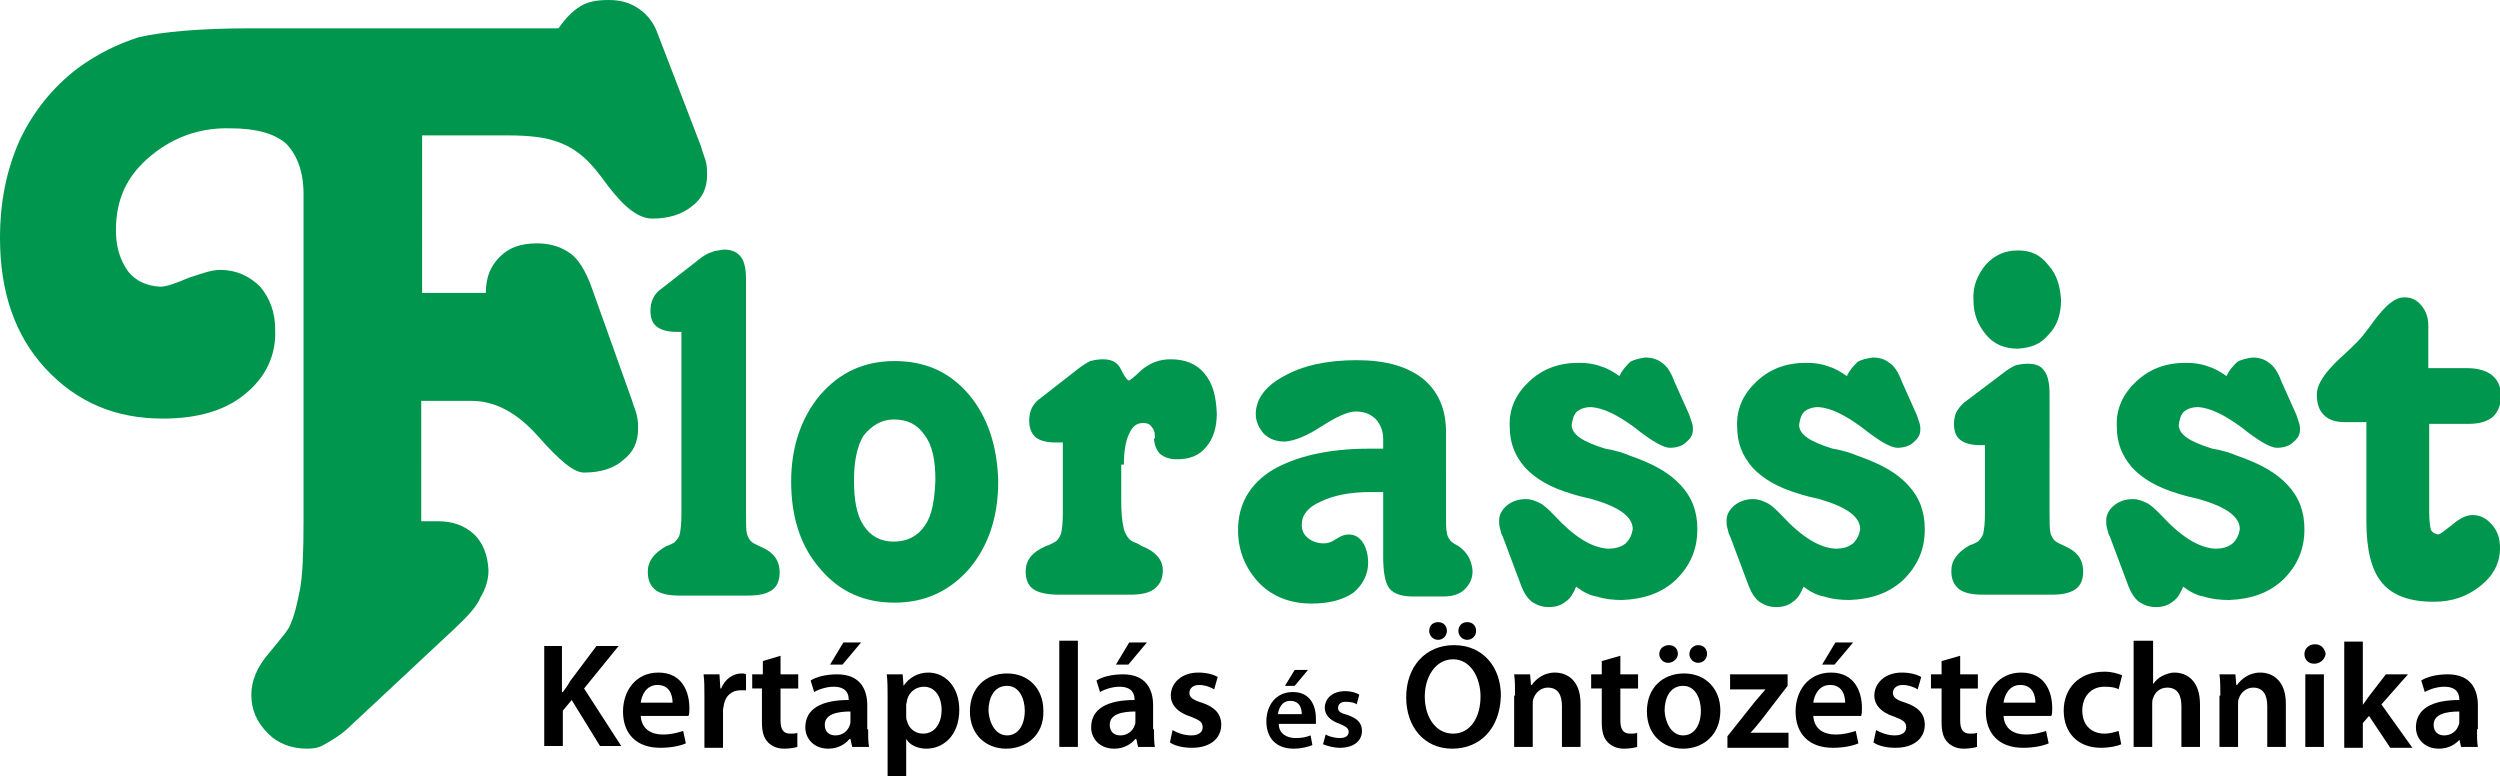
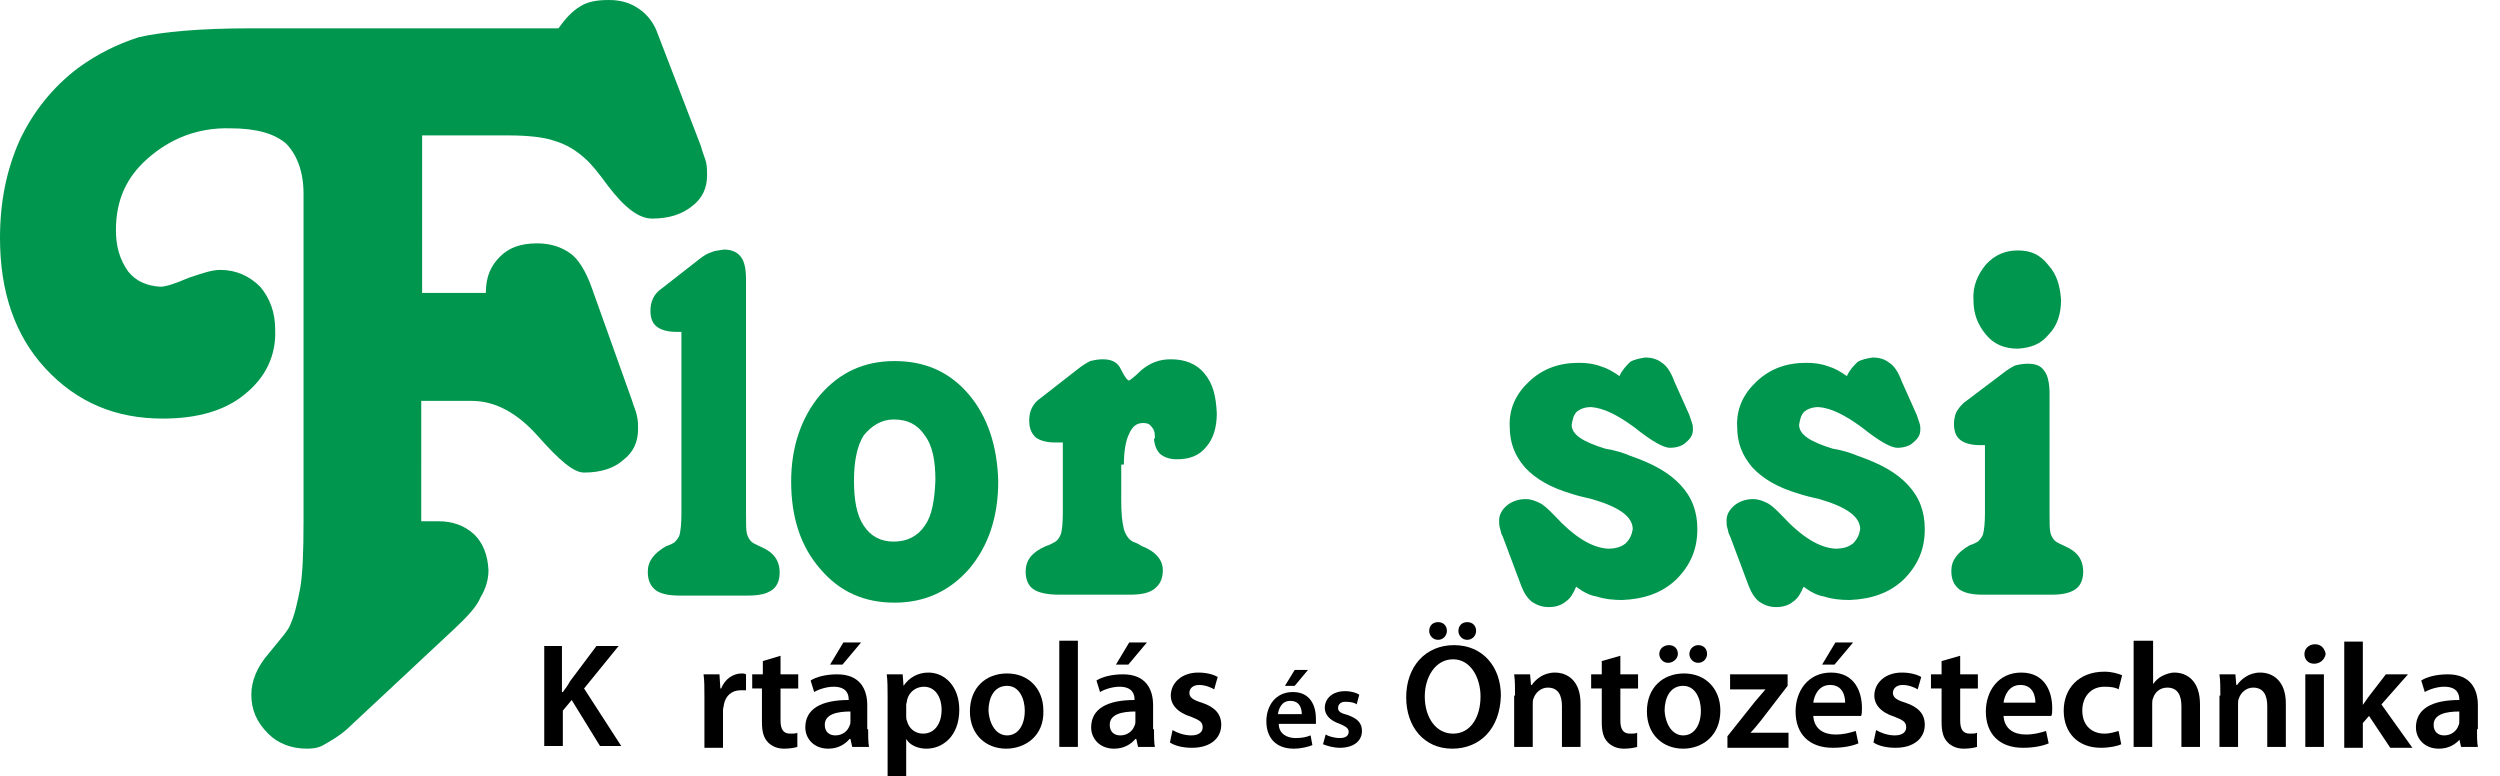
<svg xmlns="http://www.w3.org/2000/svg" version="1.1" id="Layer_1" x="0px" y="0px" viewBox="0 0 282.5 87.7" style="enable-background:new 0 0 282.5 87.7;" xml:space="preserve">
  <style type="text/css">
	.st0{fill:#00964E;}
</style>
  <g>
-     <path class="st0" d="M274.4,38.1v-1.3c0-1-0.3-1.7-0.8-2.3c-0.5-0.6-1.1-0.9-1.9-0.9c-1.1,0-2.1,0.9-3.4,2.6   c-0.8,1.1-1.4,1.9-1.9,2.4c-0.5,0.5-1.1,1.1-2,1.9c-1.7,1.6-2.6,2.9-2.6,4.1c0,1.1,0.3,1.8,0.8,2.3c0.6,0.6,1.4,0.8,2.4,0.8h2.4   v11.2c0,3.3,0.6,5.6,1.8,7c1.2,1.4,3.1,2.1,5.8,2.1c2.1,0,3.8-0.6,5.3-1.8c1.5-1.2,2.2-2.6,2.2-4.3c0-1.1-0.3-1.9-0.9-2.6   c-0.6-0.7-1.3-1.1-2.2-1.1c-0.7,0-1.5,0.4-2.3,1.1c-0.9,0.7-1.4,1.1-1.6,1.1c-0.4-0.1-0.6-0.2-0.8-0.5c-0.1-0.4-0.2-1-0.2-2.1V47.9   h4.4c1.3,0,2.2-0.3,2.8-0.8c0.6-0.6,0.9-1.3,0.9-2.4c0-1.1-0.4-1.8-1-2.3c-0.6-0.5-1.6-0.8-2.8-0.8h-4.4V38.1z" />
-     <path class="st0" d="M257.8,43.1c-0.4-1.1-0.9-1.8-1.4-2.1c-0.5-0.4-1.1-0.6-1.9-0.6c-0.6,0.1-1.2,0.2-1.7,0.5   c-0.4,0.4-0.9,0.9-1.2,1.6c-0.7-0.5-1.4-0.9-2.1-1.1c-0.8-0.3-1.6-0.4-2.5-0.4c-2.3,0-4.1,0.7-5.6,2.1c-1.5,1.4-2.3,3.1-2.2,5.1   c0,1.9,0.6,3.3,1.7,4.6c1.2,1.3,2.9,2.3,5.3,3c0.6,0.2,1.4,0.4,2.3,0.6c3.1,0.9,4.6,2,4.6,3.4c-0.1,0.6-0.3,1.1-0.8,1.6   c-0.5,0.4-1.1,0.6-2,0.6c-1.8-0.1-3.8-1.3-6.1-3.8l-0.1-0.1c-0.6-0.6-1.1-1.1-1.6-1.3c-0.4-0.2-0.9-0.4-1.5-0.4   c-0.9,0-1.6,0.3-2.1,0.7c-0.6,0.5-0.9,1.1-0.9,1.7c0,0.3,0,0.6,0.1,0.9c0.1,0.3,0.1,0.6,0.3,0.9l2.1,5.6c0.3,0.8,0.7,1.4,1.2,1.8   c0.6,0.4,1.2,0.6,1.9,0.6c0.8,0,1.4-0.2,1.9-0.6c0.6-0.4,0.9-1,1.2-1.7c0.8,0.6,1.6,1,2.3,1.1c0.9,0.3,1.9,0.4,2.9,0.4   c2.5-0.1,4.5-0.8,6.1-2.3c1.6-1.6,2.4-3.4,2.4-5.7c0-2-0.6-3.6-1.9-5c-1.3-1.4-3.1-2.4-5.7-3.3c-0.7-0.3-1.6-0.6-2.8-0.8   c-2.6-0.8-3.8-1.6-3.8-2.7c0.1-0.6,0.2-1.1,0.6-1.5c0.4-0.3,0.9-0.5,1.6-0.5c1.4,0.1,3,0.9,4.9,2.3c2,1.6,3.3,2.3,4,2.3   c0.7,0,1.4-0.2,1.8-0.6c0.6-0.5,0.8-0.9,0.8-1.5c0-0.2,0-0.4-0.1-0.7c-0.1-0.3-0.2-0.6-0.3-0.9L257.8,43.1z" />
    <path class="st0" d="M228,28.3c-1.4,0-2.6,0.5-3.6,1.6c-0.9,1.1-1.5,2.4-1.4,4c0,1.6,0.5,2.8,1.4,3.9c0.9,1.1,2.1,1.6,3.6,1.6   c1.5-0.1,2.6-0.5,3.5-1.6c1-1,1.4-2.4,1.4-3.9c-0.1-1.6-0.5-2.9-1.4-3.9C230.5,28.7,229.4,28.3,228,28.3" />
    <path class="st0" d="M231.6,44.5c0-1.2-0.2-2.1-0.6-2.6c-0.4-0.6-1-0.8-1.9-0.8c-0.5,0-1,0.1-1.4,0.2c-0.4,0.2-0.9,0.5-1.4,0.9   l-4.1,3.1c-0.6,0.4-0.9,0.9-1.1,1.2c-0.2,0.4-0.3,0.9-0.3,1.4c0,0.8,0.2,1.4,0.7,1.8c0.5,0.4,1.3,0.6,2.2,0.6h0.6v7.7   c0,1.1-0.1,1.9-0.2,2.3c-0.1,0.4-0.4,0.7-0.6,0.9c-0.2,0.1-0.5,0.3-0.9,0.4c-1.4,0.8-2.1,1.7-2.1,2.9c0,1,0.3,1.6,0.9,2.1   c0.6,0.4,1.4,0.6,2.7,0.6h7.7c1.3,0,2.1-0.2,2.7-0.6c0.6-0.4,0.9-1.1,0.9-2c0-1.4-0.7-2.3-2.1-2.9c-0.6-0.3-0.9-0.4-1.1-0.6   c-0.2-0.2-0.4-0.5-0.5-0.9c-0.1-0.4-0.1-1.1-0.1-2.3V44.5z" />
    <path class="st0" d="M214.9,43.1c-0.4-1.1-0.9-1.8-1.4-2.1c-0.5-0.4-1.1-0.6-1.9-0.6c-0.6,0.1-1.2,0.2-1.7,0.5   c-0.4,0.4-0.9,0.9-1.2,1.6c-0.7-0.5-1.4-0.9-2.1-1.1c-0.8-0.3-1.6-0.4-2.5-0.4c-2.3,0-4.1,0.7-5.6,2.1c-1.5,1.4-2.3,3.1-2.2,5.1   c0,1.9,0.6,3.3,1.7,4.6c1.2,1.3,2.9,2.3,5.3,3c0.6,0.2,1.4,0.4,2.3,0.6c3.1,0.9,4.6,2,4.6,3.4c-0.1,0.6-0.3,1.1-0.8,1.6   c-0.5,0.4-1.1,0.6-2,0.6c-1.8-0.1-3.8-1.3-6.1-3.8l-0.1-0.1c-0.6-0.6-1.1-1.1-1.6-1.3c-0.4-0.2-0.9-0.4-1.5-0.4   c-0.9,0-1.6,0.3-2.1,0.7c-0.6,0.5-0.9,1.1-0.9,1.7c0,0.3,0,0.6,0.1,0.9c0.1,0.3,0.1,0.6,0.3,0.9l2.1,5.6c0.3,0.8,0.7,1.4,1.2,1.8   c0.6,0.4,1.2,0.6,1.9,0.6c0.8,0,1.4-0.2,1.9-0.6c0.6-0.4,0.9-1,1.2-1.7c0.8,0.6,1.6,1,2.3,1.1c0.9,0.3,1.9,0.4,2.9,0.4   c2.5-0.1,4.5-0.8,6.1-2.3c1.6-1.6,2.4-3.4,2.4-5.7c0-2-0.6-3.6-1.9-5c-1.3-1.4-3.1-2.4-5.7-3.3c-0.7-0.3-1.6-0.6-2.8-0.8   c-2.6-0.8-3.8-1.6-3.8-2.7c0.1-0.6,0.2-1.1,0.6-1.5c0.4-0.3,0.9-0.5,1.6-0.5c1.4,0.1,3,0.9,4.9,2.3c2,1.6,3.3,2.3,4,2.3   c0.7,0,1.4-0.2,1.8-0.6c0.6-0.5,0.8-0.9,0.8-1.5c0-0.2,0-0.4-0.1-0.7c-0.1-0.3-0.2-0.6-0.3-0.9L214.9,43.1z" />
    <path class="st0" d="M189.2,43.1c-0.4-1.1-0.9-1.8-1.4-2.1c-0.5-0.4-1.1-0.6-1.9-0.6c-0.6,0.1-1.2,0.2-1.7,0.5   c-0.4,0.4-0.9,0.9-1.2,1.6c-0.7-0.5-1.4-0.9-2.1-1.1c-0.8-0.3-1.6-0.4-2.5-0.4c-2.3,0-4.1,0.7-5.6,2.1c-1.5,1.4-2.3,3.1-2.2,5.1   c0,1.9,0.6,3.3,1.7,4.6c1.2,1.3,2.9,2.3,5.3,3c0.6,0.2,1.4,0.4,2.3,0.6c3.1,0.9,4.6,2,4.6,3.4c-0.1,0.6-0.3,1.1-0.8,1.6   c-0.5,0.4-1.1,0.6-2,0.6c-1.8-0.1-3.8-1.3-6.1-3.8l-0.1-0.1c-0.6-0.6-1.1-1.1-1.6-1.3c-0.4-0.2-0.9-0.4-1.5-0.4   c-0.9,0-1.6,0.3-2.1,0.7c-0.6,0.5-0.9,1.1-0.9,1.7c0,0.3,0,0.6,0.1,0.9c0.1,0.3,0.1,0.6,0.3,0.9l2.1,5.6c0.3,0.8,0.7,1.4,1.2,1.8   c0.6,0.4,1.2,0.6,1.9,0.6c0.8,0,1.4-0.2,1.9-0.6c0.6-0.4,0.9-1,1.2-1.7c0.8,0.6,1.6,1,2.3,1.1c0.9,0.3,1.9,0.4,2.9,0.4   c2.5-0.1,4.5-0.8,6.1-2.3c1.6-1.6,2.4-3.4,2.4-5.7c0-2-0.6-3.6-1.9-5c-1.3-1.4-3.1-2.4-5.7-3.3c-0.7-0.3-1.6-0.6-2.8-0.8   c-2.6-0.8-3.8-1.6-3.8-2.7c0.1-0.6,0.2-1.1,0.6-1.5c0.4-0.3,0.9-0.5,1.6-0.5c1.4,0.1,3,0.9,4.9,2.3c2,1.6,3.3,2.3,4,2.3   s1.4-0.2,1.8-0.6c0.6-0.5,0.8-0.9,0.8-1.5c0-0.2,0-0.4-0.1-0.7c-0.1-0.3-0.2-0.6-0.3-0.9L189.2,43.1z" />
-     <path class="st0" d="M163.4,48.8c0-2.6-0.9-4.6-2.6-6c-1.8-1.4-4.2-2.1-7.5-2.1c-3.3,0-6.1,0.6-8.2,1.8c-2.1,1.1-3.2,2.6-3.2,4.3   c0,0.9,0.4,1.6,0.9,2.2c0.6,0.6,1.4,0.9,2.4,0.9c1.1-0.1,2.4-0.6,4.1-1.7c1.7-1.1,3-1.7,3.9-1.7c1,0,1.7,0.3,2.3,0.9   c0.5,0.6,0.8,1.3,0.8,2.2v1.1h-1.6c-4.7,0-8.3,0.9-10.9,2.4c-2.6,1.6-3.9,3.9-3.9,6.8c0,2.3,0.8,4.3,2.4,6c1.6,1.6,3.6,2.3,5.9,2.3   c2,0,3.5-0.4,4.7-1.2c1.1-0.9,1.7-2.1,1.7-3.4c0-0.9-0.2-1.7-0.6-2.3c-0.4-0.6-0.9-0.9-1.6-0.9c-0.4,0-0.8,0.1-1.4,0.5   c-0.6,0.4-1,0.5-1.4,0.5c-0.7,0-1.3-0.2-1.8-0.6c-0.5-0.4-0.7-0.9-0.7-1.5c0-1.1,0.7-2,2.1-2.6c1.4-0.7,3.3-1.1,5.7-1.1h1.4v7.3   c0,1.7,0.2,2.9,0.7,3.6c0.5,0.6,1.4,0.9,2.6,0.9h3.6c1,0,1.8-0.3,2.3-0.8c0.6-0.6,0.9-1.2,0.9-2.1c-0.1-1.2-0.6-2.1-1.6-2.8   c-0.4-0.2-0.7-0.4-0.9-0.6c-0.2-0.3-0.4-0.6-0.4-0.9c-0.1-0.4-0.1-1-0.1-1.9V48.8z" />
    <path class="st0" d="M127,52.5c0-1.5,0.2-2.7,0.6-3.5c0.4-0.9,0.9-1.2,1.6-1.2c0.4,0,0.7,0.1,0.9,0.4c0.3,0.3,0.4,0.6,0.4,1.1v0.2   c-0.1,0.1-0.1,0.1-0.1,0.2c0.1,0.7,0.3,1.2,0.7,1.6c0.5,0.4,1.1,0.6,1.9,0.6c1.4,0,2.5-0.4,3.3-1.4c0.8-0.9,1.2-2.2,1.2-3.8   c-0.1-1.9-0.4-3.3-1.4-4.5c-0.9-1.1-2.2-1.6-3.8-1.6c-1.3,0-2.3,0.4-3.3,1.2c-0.9,0.9-1.4,1.2-1.4,1.2c-0.2,0-0.5-0.4-0.9-1.2   c-0.4-0.9-1.1-1.2-2.1-1.2c-0.5,0-1,0.1-1.4,0.2c-0.4,0.2-0.9,0.5-1.4,0.9l-4.1,3.2c-0.6,0.4-0.9,0.8-1.1,1.2   c-0.2,0.4-0.3,0.9-0.3,1.4c0,0.8,0.2,1.4,0.7,1.9c0.5,0.4,1.3,0.6,2.2,0.6h0.9v8c0,1.1-0.1,1.9-0.2,2.3c-0.2,0.5-0.4,0.8-0.8,1   c-0.2,0.1-0.5,0.3-0.9,0.4c-1.6,0.7-2.3,1.6-2.3,2.9c0,0.9,0.3,1.6,0.9,2c0.6,0.4,1.6,0.6,2.9,0.6h8c1.3,0,2.2-0.2,2.8-0.7   c0.6-0.5,0.9-1.1,0.9-2.1c0-1.1-0.8-2.1-2.4-2.7c-0.4-0.3-0.8-0.4-1-0.5c-0.4-0.2-0.8-0.7-1-1.4c-0.2-0.8-0.3-1.8-0.3-3.2V52.5z" />
    <path class="st0" d="M109.5,44.6c-2.2-2.6-5-3.8-8.4-3.8c-3.5,0-6.2,1.3-8.4,3.8c-2.1,2.5-3.3,5.8-3.3,9.8c0,4.1,1.1,7.4,3.3,9.9   c2.2,2.6,5,3.8,8.4,3.8c3.4,0,6.2-1.3,8.4-3.8c2.2-2.6,3.3-5.9,3.3-9.9C112.7,50.4,111.6,47.1,109.5,44.6z M104.5,59.4   c-0.8,1.2-2,1.8-3.5,1.8c-1.5,0-2.6-0.6-3.4-1.8c-0.8-1.2-1.1-2.9-1.1-5.1c0-2.3,0.4-4,1.1-5.1c0.9-1.1,2-1.8,3.4-1.8   c1.6,0,2.7,0.6,3.5,1.8c0.9,1.2,1.2,2.9,1.2,5.1C105.6,56.6,105.3,58.3,104.5,59.4z" />
    <path class="st0" d="M84.3,31.6c0-1.3-0.2-2.1-0.6-2.6c-0.4-0.5-1-0.8-1.9-0.8c-0.5,0.1-1,0.1-1.4,0.3c-0.4,0.1-0.9,0.4-1.4,0.8   l-4.1,3.2c-0.6,0.4-0.9,0.8-1.1,1.2c-0.2,0.4-0.3,0.9-0.3,1.4c0,0.8,0.2,1.4,0.7,1.8c0.5,0.4,1.3,0.6,2.2,0.6h0.6v20.6   c0,1.1-0.1,1.9-0.2,2.3c-0.1,0.4-0.4,0.7-0.6,0.9c-0.2,0.1-0.5,0.3-0.9,0.4c-1.4,0.8-2.1,1.7-2.1,2.9c0,1,0.3,1.6,0.9,2.1   c0.6,0.4,1.4,0.6,2.7,0.6h7.7c1.3,0,2.1-0.2,2.7-0.6c0.6-0.4,0.9-1.1,0.9-2c0-1.4-0.7-2.3-2.1-2.9c-0.6-0.3-0.9-0.4-1.1-0.6   c-0.2-0.2-0.4-0.5-0.5-0.9c-0.1-0.4-0.1-1.1-0.1-2.3V31.6z" />
    <path class="st0" d="M74.2,3.5c-0.4-1-1.1-1.9-2-2.5c-1-0.7-2.1-1-3.4-1c-1.4,0-2.4,0.2-3.2,0.7c-1,0.6-1.7,1.4-2.5,2.5H29.7h-1.4   c-5.7,0-10,0.4-12.6,1C13.2,5,11,6.1,8.8,7.7c-2.9,2.2-5.1,5-6.6,8.2c-1.5,3.4-2.2,7-2.2,11c0,6.1,1.7,11,5.1,14.7   c3.6,3.9,8,5.7,13.3,5.7c3.9,0,7-0.9,9.2-2.7c2.4-1.9,3.6-4.4,3.5-7.3c0-2-0.6-3.6-1.7-4.9c-1.2-1.2-2.7-1.9-4.5-1.9   c-1,0-2.1,0.4-3.6,0.9c-1.4,0.6-2.5,1-3.2,1c-1.5-0.1-2.7-0.6-3.6-1.7c-1-1.4-1.4-2.9-1.4-4.7c0-3.4,1.2-6,3.6-8.1   c2.5-2.2,5.6-3.5,9.3-3.4c3,0,5,0.6,6.3,1.7c1.2,1.2,2,3.1,2,5.7v37c0,3.5-0.1,6.1-0.4,7.7c-0.3,1.5-0.6,2.9-1.1,4   c-0.2,0.6-1.1,1.6-2.4,3.2c-1.4,1.6-2,3.2-2,4.7c0,1.7,0.6,3.1,1.9,4.4c1.1,1.1,2.6,1.7,4.4,1.7c0.7,0,1.4-0.1,2-0.5   c0.7-0.4,1.6-0.9,2.5-1.7l12.1-11.3c1.6-1.5,2.6-2.6,3-3.6c0.6-1,0.9-2,0.9-3.1c-0.1-1.7-0.6-3-1.6-4c-1.1-1-2.4-1.5-4.1-1.5h-1.9   V45.3h5.7c2.7,0,5.2,1.4,7.5,4c2.4,2.7,4,4.1,5.2,4.1c1.9,0,3.4-0.5,4.4-1.4c1.2-0.9,1.7-2.1,1.7-3.5c0-0.5,0-0.9-0.1-1.4   c-0.1-0.6-0.4-1.2-0.6-1.9l-4.5-12.6c-0.7-2-1.6-3.4-2.5-4c-1-0.7-2.2-1.1-3.7-1.1c-1.9,0-3.2,0.5-4.2,1.5c-1,1-1.6,2.2-1.6,4.1   h-7.2V15.3h9.7c2.2,0,4.1,0.2,5.2,0.6c1.4,0.4,2.5,1.1,3.5,2c0.7,0.6,1.5,1.6,2.6,3.1c1.9,2.5,3.5,3.7,5,3.7c1.9,0,3.4-0.5,4.5-1.4   c1.2-0.9,1.7-2.1,1.7-3.5c0-0.5,0-0.9-0.1-1.4c-0.1-0.5-0.4-1.1-0.6-1.9L74.2,3.5z" />
    <g>
      <path d="M61.4,73h2.1v5.2h0.1c0.3-0.4,0.6-0.8,0.8-1.2l3-4h2.5l-3.9,4.8l4.2,6.5h-2.4l-3.2-5.2l-1,1.2v4h-2.1V73z" />
-       <path d="M72.4,80.9c0.1,1.5,1.2,2.1,2.5,2.1c1,0,1.6-0.2,2.3-0.4l0.3,1.4c-0.7,0.3-1.7,0.5-2.9,0.5c-2.7,0-4.2-1.6-4.2-4.1    c0-2.3,1.4-4.4,4-4.4c2.7,0,3.5,2.2,3.5,4c0,0.4,0,0.7-0.1,0.9H72.4z M76,79.4c0-0.8-0.3-2-1.7-2c-1.3,0-1.8,1.2-1.9,2H76z" />
      <path d="M79.6,78.8c0-1.1,0-1.9-0.1-2.6h1.8l0.1,1.6h0.1c0.4-1.1,1.4-1.7,2.3-1.7c0.2,0,0.3,0,0.5,0.1V78c-0.2,0-0.4,0-0.6,0    c-1,0-1.7,0.6-1.9,1.6c0,0.2-0.1,0.4-0.1,0.6v4.3h-2.1V78.8z" />
      <path d="M88.2,74.1v2.1h2v1.6h-2v3.6c0,1,0.3,1.5,1.1,1.5c0.4,0,0.6,0,0.8-0.1l0,1.6c-0.3,0.1-0.9,0.2-1.5,0.2    c-0.8,0-1.4-0.3-1.8-0.7c-0.5-0.5-0.7-1.2-0.7-2.3v-3.8H85v-1.6h1.2v-1.5L88.2,74.1z" />
      <path d="M98.1,82.4c0,0.7,0,1.5,0.1,2h-1.9l-0.2-0.9h-0.1c-0.5,0.6-1.3,1.1-2.4,1.1c-1.7,0-2.6-1.2-2.6-2.4c0-2.1,1.8-3.1,4.9-3.1    v-0.1c0-0.5-0.2-1.4-1.7-1.4c-0.8,0-1.7,0.3-2.2,0.6l-0.4-1.3c0.6-0.4,1.7-0.7,3-0.7c2.6,0,3.4,1.7,3.4,3.5V82.4z M96.1,80.4    c-1.5,0-2.9,0.3-2.9,1.5c0,0.8,0.5,1.2,1.2,1.2c0.8,0,1.4-0.5,1.6-1.1c0.1-0.2,0.1-0.3,0.1-0.5V80.4z M97.3,72.6l-2.1,2.5h-1.4    l1.5-2.5H97.3z" />
      <path d="M100.3,78.9c0-1.1,0-2-0.1-2.7h1.8l0.1,1.3h0c0.6-0.9,1.6-1.5,2.8-1.5c1.9,0,3.5,1.6,3.5,4.2c0,3-1.9,4.4-3.7,4.4    c-1,0-1.9-0.4-2.3-1.1h0v4.2h-2.1V78.9z M102.4,80.9c0,0.2,0,0.4,0.1,0.6c0.2,0.8,0.9,1.4,1.8,1.4c1.3,0,2.1-1.1,2.1-2.7    c0-1.4-0.7-2.6-2-2.6c-0.9,0-1.7,0.6-1.9,1.5c0,0.2-0.1,0.4-0.1,0.5V80.9z" />
      <path d="M113.7,84.6c-2.3,0-4.1-1.6-4.1-4.2c0-2.7,1.8-4.3,4.2-4.3c2.4,0,4.1,1.7,4.1,4.2C118,83.2,115.8,84.6,113.7,84.6    L113.7,84.6z M113.8,83.1c1.2,0,2-1.1,2-2.8c0-1.3-0.6-2.8-2-2.8c-1.5,0-2.1,1.4-2.1,2.8C111.8,81.9,112.6,83.1,113.8,83.1    L113.8,83.1z" />
      <path d="M119.7,72.4h2.1v12h-2.1V72.4z" />
      <path d="M130.4,82.4c0,0.7,0,1.5,0.1,2h-1.9l-0.2-0.9h-0.1c-0.5,0.6-1.3,1.1-2.4,1.1c-1.7,0-2.6-1.2-2.6-2.4    c0-2.1,1.8-3.1,4.9-3.1v-0.1c0-0.5-0.2-1.4-1.7-1.4c-0.8,0-1.7,0.3-2.2,0.6l-0.4-1.3c0.6-0.4,1.7-0.7,3-0.7c2.6,0,3.4,1.7,3.4,3.5    V82.4z M128.3,80.4c-1.5,0-2.9,0.3-2.9,1.5c0,0.8,0.5,1.2,1.2,1.2c0.8,0,1.4-0.5,1.6-1.1c0.1-0.2,0.1-0.3,0.1-0.5V80.4z     M129.6,72.6l-2.1,2.5h-1.4l1.5-2.5H129.6z" />
      <path d="M132.5,82.5c0.5,0.3,1.3,0.6,2.1,0.6c0.9,0,1.3-0.4,1.3-0.9c0-0.6-0.3-0.8-1.3-1.2c-1.6-0.5-2.3-1.4-2.3-2.4    c0-1.4,1.2-2.6,3.1-2.6c0.9,0,1.7,0.2,2.2,0.5l-0.4,1.4c-0.3-0.2-1-0.5-1.7-0.5c-0.7,0-1.1,0.4-1.1,0.9c0,0.5,0.4,0.8,1.4,1.1    c1.5,0.5,2.2,1.3,2.2,2.5c0,1.5-1.2,2.6-3.3,2.6c-1,0-1.9-0.2-2.5-0.6L132.5,82.5z" />
      <path d="M144.5,81.8c0,1.1,0.9,1.6,1.9,1.6c0.7,0,1.2-0.1,1.7-0.3l0.2,1.1c-0.5,0.2-1.3,0.4-2.1,0.4c-2,0-3.1-1.2-3.1-3.1    c0-1.7,1-3.3,3-3.3c2,0,2.6,1.6,2.6,3c0,0.3,0,0.5,0,0.6H144.5z M147.1,80.7c0-0.6-0.2-1.5-1.3-1.5c-1,0-1.3,0.9-1.4,1.5H147.1z     M147.8,75.7l-1.5,1.8h-1.1l1.1-1.8H147.8z" />
      <path d="M149.8,83c0.3,0.2,1,0.4,1.6,0.4c0.7,0,1-0.3,1-0.7c0-0.4-0.3-0.6-1-0.9c-1.2-0.4-1.7-1.1-1.7-1.8c0-1.1,0.9-1.9,2.3-1.9    c0.7,0,1.3,0.2,1.6,0.4l-0.3,1.1c-0.2-0.2-0.7-0.3-1.3-0.3c-0.5,0-0.8,0.3-0.8,0.7c0,0.4,0.3,0.6,1.1,0.8c1.1,0.4,1.6,0.9,1.6,1.8    c0,1.1-0.9,1.9-2.5,1.9c-0.7,0-1.4-0.2-1.9-0.4L149.8,83z" />
      <path d="M164.1,84.6c-3.2,0-5.2-2.5-5.2-5.8c0-3.5,2.2-5.9,5.4-5.9c3.3,0,5.3,2.5,5.3,5.7C169.5,82.4,167.2,84.6,164.1,84.6    L164.1,84.6z M164.2,82.9c2,0,3.1-1.9,3.1-4.2c0-2.1-1.1-4.2-3.1-4.2s-3.2,2-3.2,4.2C161,81,162.2,82.9,164.2,82.9L164.2,82.9z     M162.5,72.3c-0.6,0-1-0.5-1-1c0-0.6,0.4-1,1-1c0.6,0,1,0.4,1,1C163.5,71.8,163.1,72.3,162.5,72.3L162.5,72.3z M165.8,72.3    c-0.6,0-1-0.5-1-1c0-0.6,0.4-1,1-1c0.6,0,1,0.4,1,1C166.8,71.8,166.4,72.3,165.8,72.3L165.8,72.3z" />
      <path d="M171.2,78.6c0-0.9,0-1.7-0.1-2.4h1.8l0.1,1.2h0.1c0.4-0.6,1.3-1.4,2.6-1.4c1.4,0,2.9,0.9,2.9,3.5v4.9h-2.1v-4.6    c0-1.2-0.4-2.1-1.6-2.1c-0.8,0-1.4,0.6-1.6,1.2c-0.1,0.2-0.1,0.4-0.1,0.7v4.8h-2.1V78.6z" />
      <path d="M183.1,74.1v2.1h2v1.6h-2v3.6c0,1,0.3,1.5,1.1,1.5c0.4,0,0.6,0,0.8-0.1l0,1.6c-0.3,0.1-0.9,0.2-1.5,0.2    c-0.8,0-1.4-0.3-1.8-0.7c-0.5-0.5-0.7-1.2-0.7-2.3v-3.8h-1.2v-1.6h1.2v-1.5L183.1,74.1z" />
      <path d="M190.2,84.6c-2.3,0-4.1-1.6-4.1-4.2c0-2.7,1.8-4.3,4.2-4.3c2.4,0,4.1,1.7,4.1,4.2C194.4,83.2,192.3,84.6,190.2,84.6    L190.2,84.6z M188.5,74.9c-0.6,0-1-0.5-1-1c0-0.6,0.5-1,1.1-1c0.6,0,1,0.4,1,1C189.6,74.4,189.1,74.9,188.5,74.9L188.5,74.9z     M190.2,83.1c1.2,0,2-1.1,2-2.8c0-1.3-0.6-2.8-2-2.8c-1.5,0-2.1,1.4-2.1,2.8C188.2,81.9,189,83.1,190.2,83.1L190.2,83.1z     M191.9,74.9c-0.6,0-1-0.5-1-1c0-0.6,0.5-1,1-1c0.6,0,1,0.4,1,1C192.9,74.4,192.5,74.9,191.9,74.9L191.9,74.9z" />
      <path d="M195.2,83.2l3.1-3.9c0.4-0.5,0.8-0.9,1.2-1.4v0h-4v-1.7h6.5v1.3l-3,3.9c-0.4,0.5-0.8,1-1.2,1.4v0h4.3v1.7h-6.9V83.2z" />
      <path d="M204.9,80.9c0.1,1.5,1.2,2.1,2.5,2.1c1,0,1.6-0.2,2.3-0.4L210,84c-0.7,0.3-1.7,0.5-2.9,0.5c-2.7,0-4.2-1.6-4.2-4.1    c0-2.3,1.4-4.4,4-4.4c2.7,0,3.5,2.2,3.5,4c0,0.4,0,0.7-0.1,0.9H204.9z M208.5,79.4c0-0.8-0.3-2-1.7-2c-1.3,0-1.8,1.2-1.9,2H208.5z     M209.4,72.6l-2.1,2.5h-1.4l1.5-2.5H209.4z" />
      <path d="M212,82.5c0.5,0.3,1.3,0.6,2.1,0.6c0.9,0,1.3-0.4,1.3-0.9c0-0.6-0.3-0.8-1.3-1.2c-1.6-0.5-2.3-1.4-2.3-2.4    c0-1.4,1.2-2.6,3.1-2.6c0.9,0,1.7,0.2,2.2,0.5l-0.4,1.4c-0.3-0.2-1-0.5-1.7-0.5c-0.7,0-1.1,0.4-1.1,0.9c0,0.5,0.4,0.8,1.4,1.1    c1.5,0.5,2.2,1.3,2.2,2.5c0,1.5-1.2,2.6-3.3,2.6c-1,0-1.9-0.2-2.5-0.6L212,82.5z" />
      <path d="M221.5,74.1v2.1h2v1.6h-2v3.6c0,1,0.3,1.5,1.1,1.5c0.4,0,0.6,0,0.8-0.1l0,1.6c-0.3,0.1-0.9,0.2-1.5,0.2    c-0.8,0-1.4-0.3-1.8-0.7c-0.5-0.5-0.7-1.2-0.7-2.3v-3.8h-1.2v-1.6h1.2v-1.5L221.5,74.1z" />
      <path d="M226.4,80.9c0.1,1.5,1.2,2.1,2.5,2.1c1,0,1.6-0.2,2.3-0.4l0.3,1.4c-0.7,0.3-1.7,0.5-2.9,0.5c-2.7,0-4.2-1.6-4.2-4.1    c0-2.3,1.4-4.4,4-4.4c2.7,0,3.5,2.2,3.5,4c0,0.4,0,0.7-0.1,0.9H226.4z M230,79.4c0-0.8-0.3-2-1.7-2c-1.3,0-1.8,1.2-1.9,2H230z" />
      <path d="M239.7,84.1c-0.4,0.2-1.3,0.4-2.3,0.4c-2.6,0-4.2-1.7-4.2-4.2c0-2.5,1.7-4.4,4.6-4.4c0.8,0,1.5,0.2,2,0.4l-0.4,1.6    c-0.3-0.2-0.8-0.3-1.6-0.3c-1.6,0-2.5,1.2-2.5,2.7c0,1.7,1.1,2.6,2.5,2.6c0.7,0,1.2-0.2,1.6-0.3L239.7,84.1z" />
      <path d="M241.2,72.4h2.1v4.9h0c0.3-0.4,0.6-0.7,1-0.9c0.4-0.2,0.9-0.4,1.4-0.4c1.4,0,2.9,0.9,2.9,3.6v4.8h-2.1v-4.6    c0-1.2-0.4-2.1-1.6-2.1c-0.8,0-1.4,0.5-1.6,1.2c-0.1,0.2-0.1,0.4-0.1,0.6v4.9h-2.1V72.4z" />
      <path d="M250.9,78.6c0-0.9,0-1.7-0.1-2.4h1.8l0.1,1.2h0.1c0.4-0.6,1.3-1.4,2.6-1.4c1.4,0,2.9,0.9,2.9,3.5v4.9h-2.1v-4.6    c0-1.2-0.4-2.1-1.6-2.1c-0.8,0-1.4,0.6-1.6,1.2c-0.1,0.2-0.1,0.4-0.1,0.7v4.8h-2.1V78.6z" />
      <path d="M261.5,75c-0.7,0-1.1-0.5-1.1-1.1c0-0.6,0.5-1.1,1.2-1.1c0.7,0,1.1,0.5,1.2,1.1C262.7,74.5,262.2,75,261.5,75L261.5,75z     M260.5,84.4v-8.2h2.1v8.2H260.5z" />
      <path d="M266.9,79.8L266.9,79.8c0.2-0.3,0.5-0.7,0.7-1l2-2.6h2.5l-3,3.4l3.5,4.9h-2.5l-2.4-3.6l-0.7,0.8v2.8h-2.1v-12h2.1V79.8z" />
      <path d="M279.9,82.4c0,0.7,0,1.5,0.1,2h-1.9l-0.2-0.9H278c-0.5,0.6-1.3,1.1-2.4,1.1c-1.7,0-2.6-1.2-2.6-2.4c0-2.1,1.8-3.1,4.9-3.1    v-0.1c0-0.5-0.2-1.4-1.7-1.4c-0.8,0-1.7,0.3-2.2,0.6l-0.4-1.3c0.6-0.4,1.7-0.7,3-0.7c2.6,0,3.4,1.7,3.4,3.5V82.4z M277.9,80.4    c-1.5,0-2.9,0.3-2.9,1.5c0,0.8,0.5,1.2,1.2,1.2c0.8,0,1.4-0.5,1.6-1.1c0.1-0.2,0.1-0.3,0.1-0.5V80.4z" />
    </g>
  </g>
</svg>